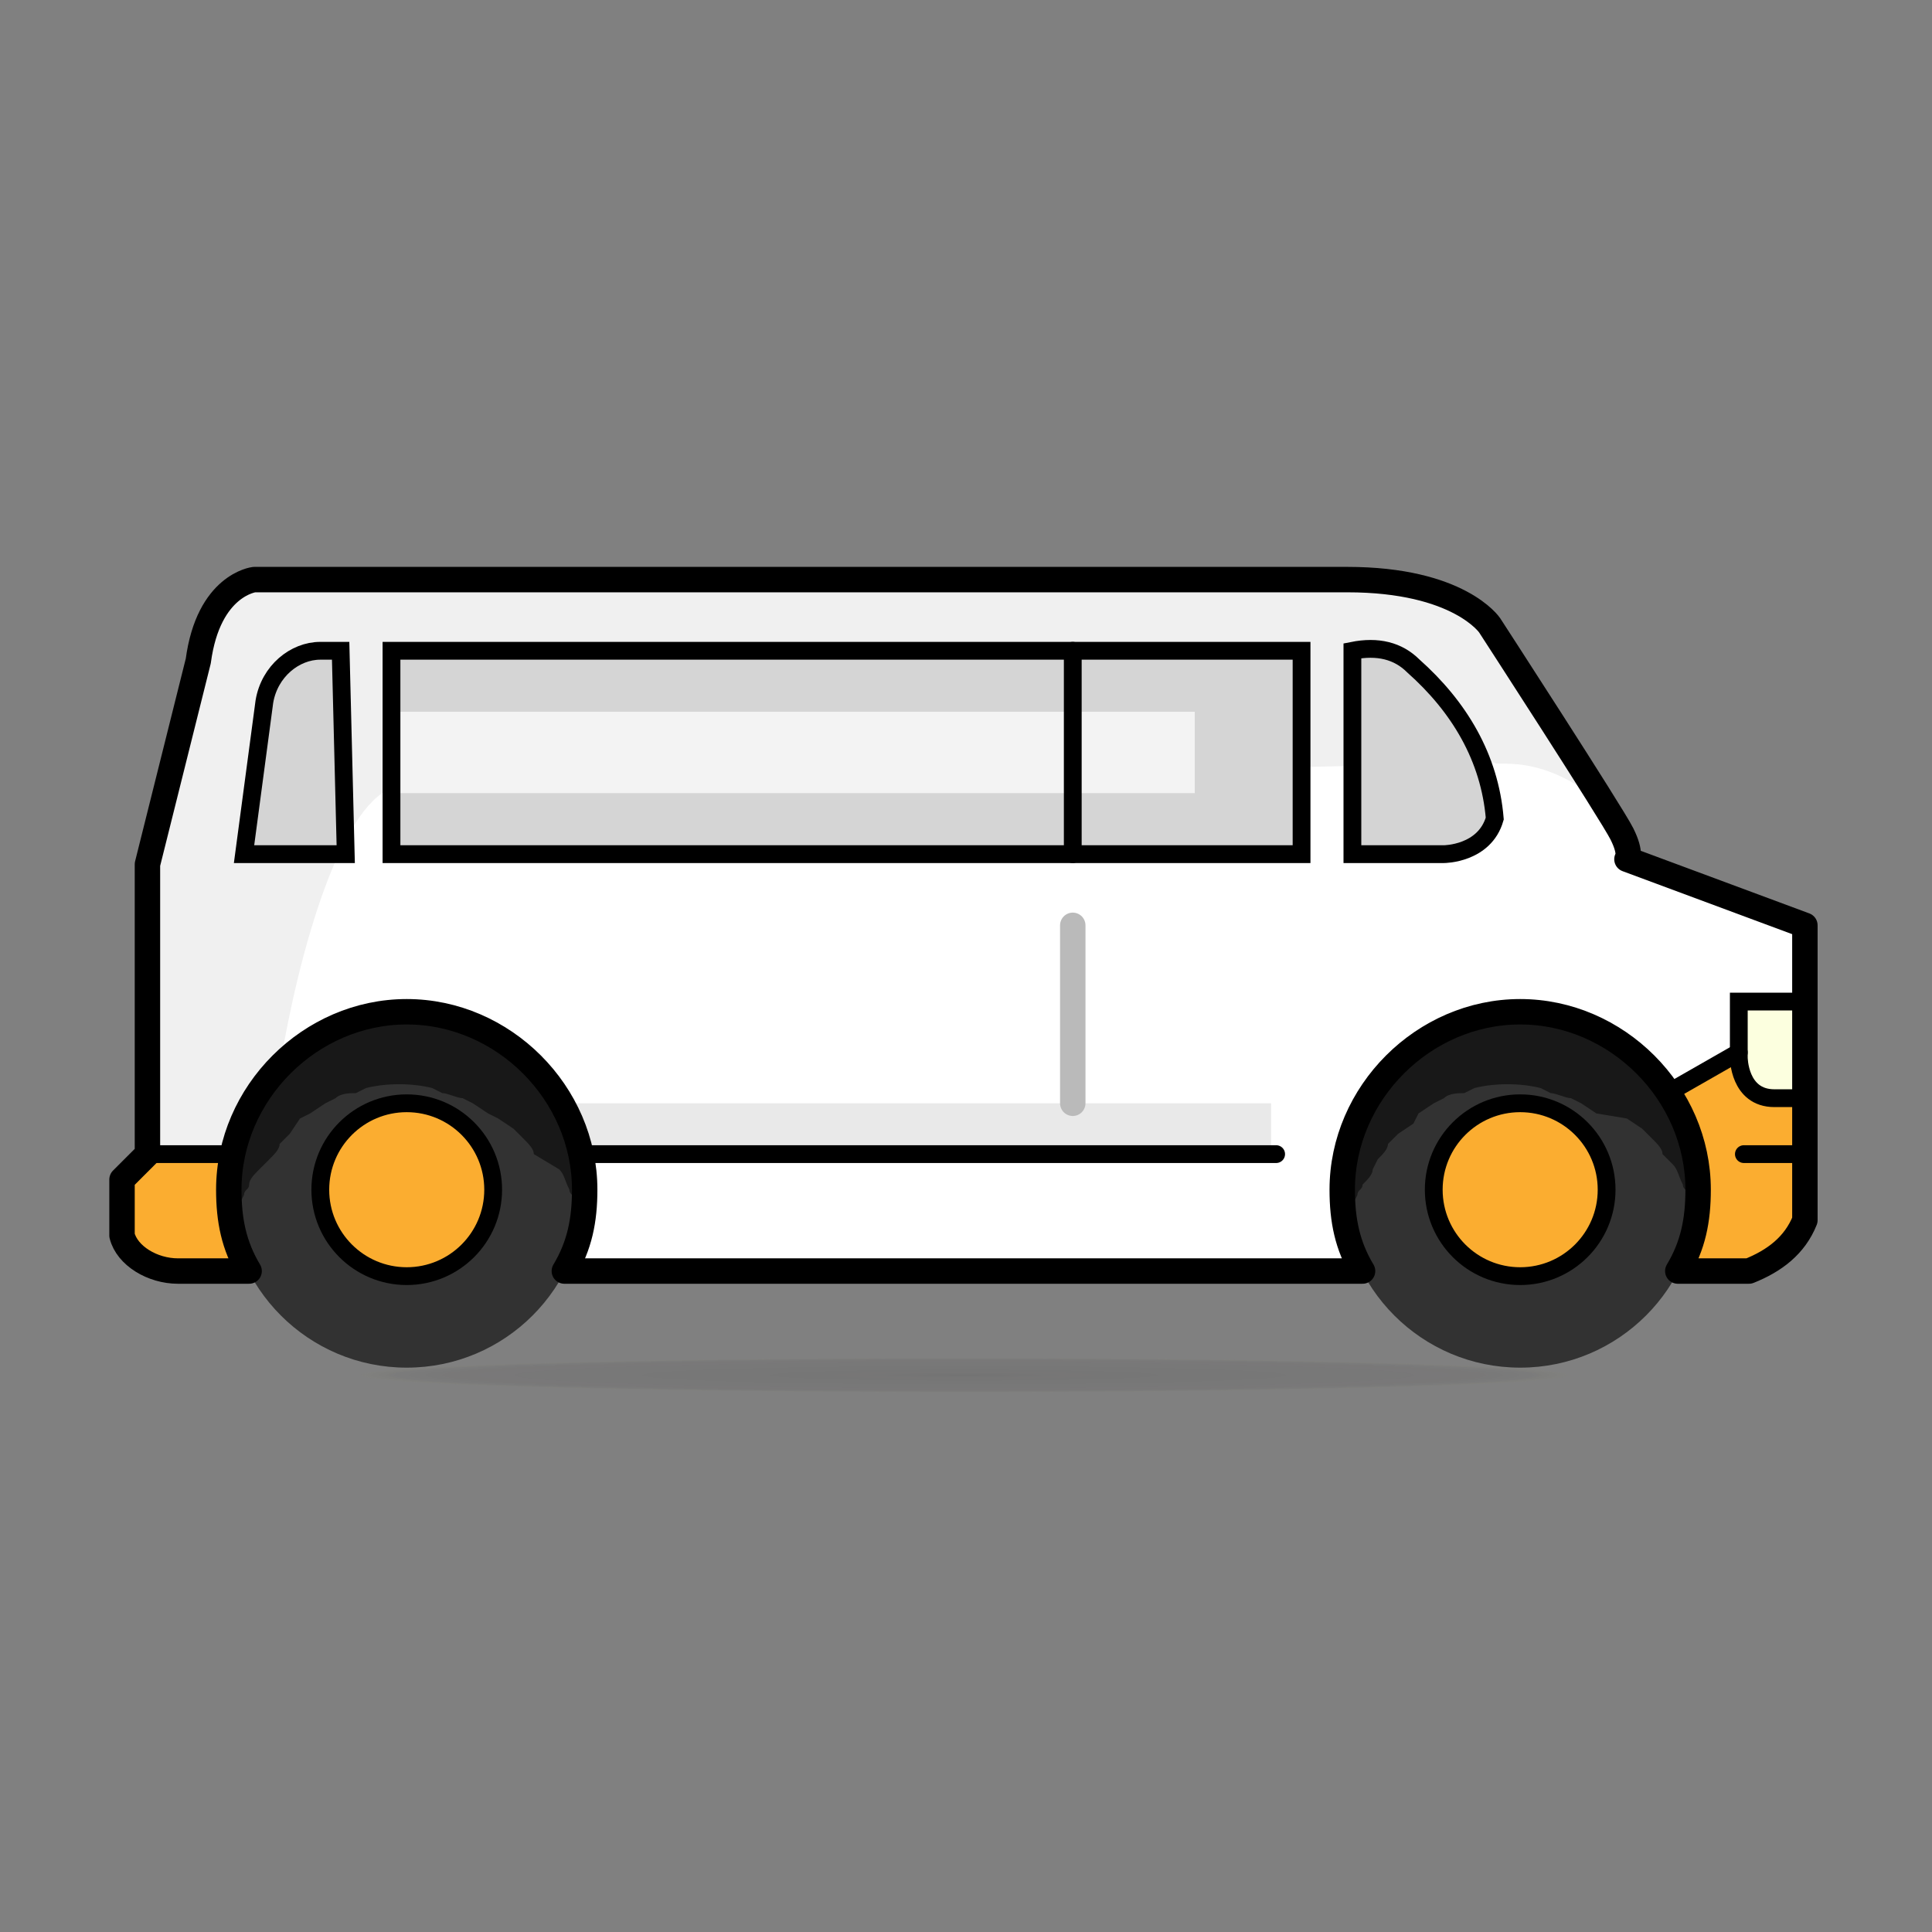
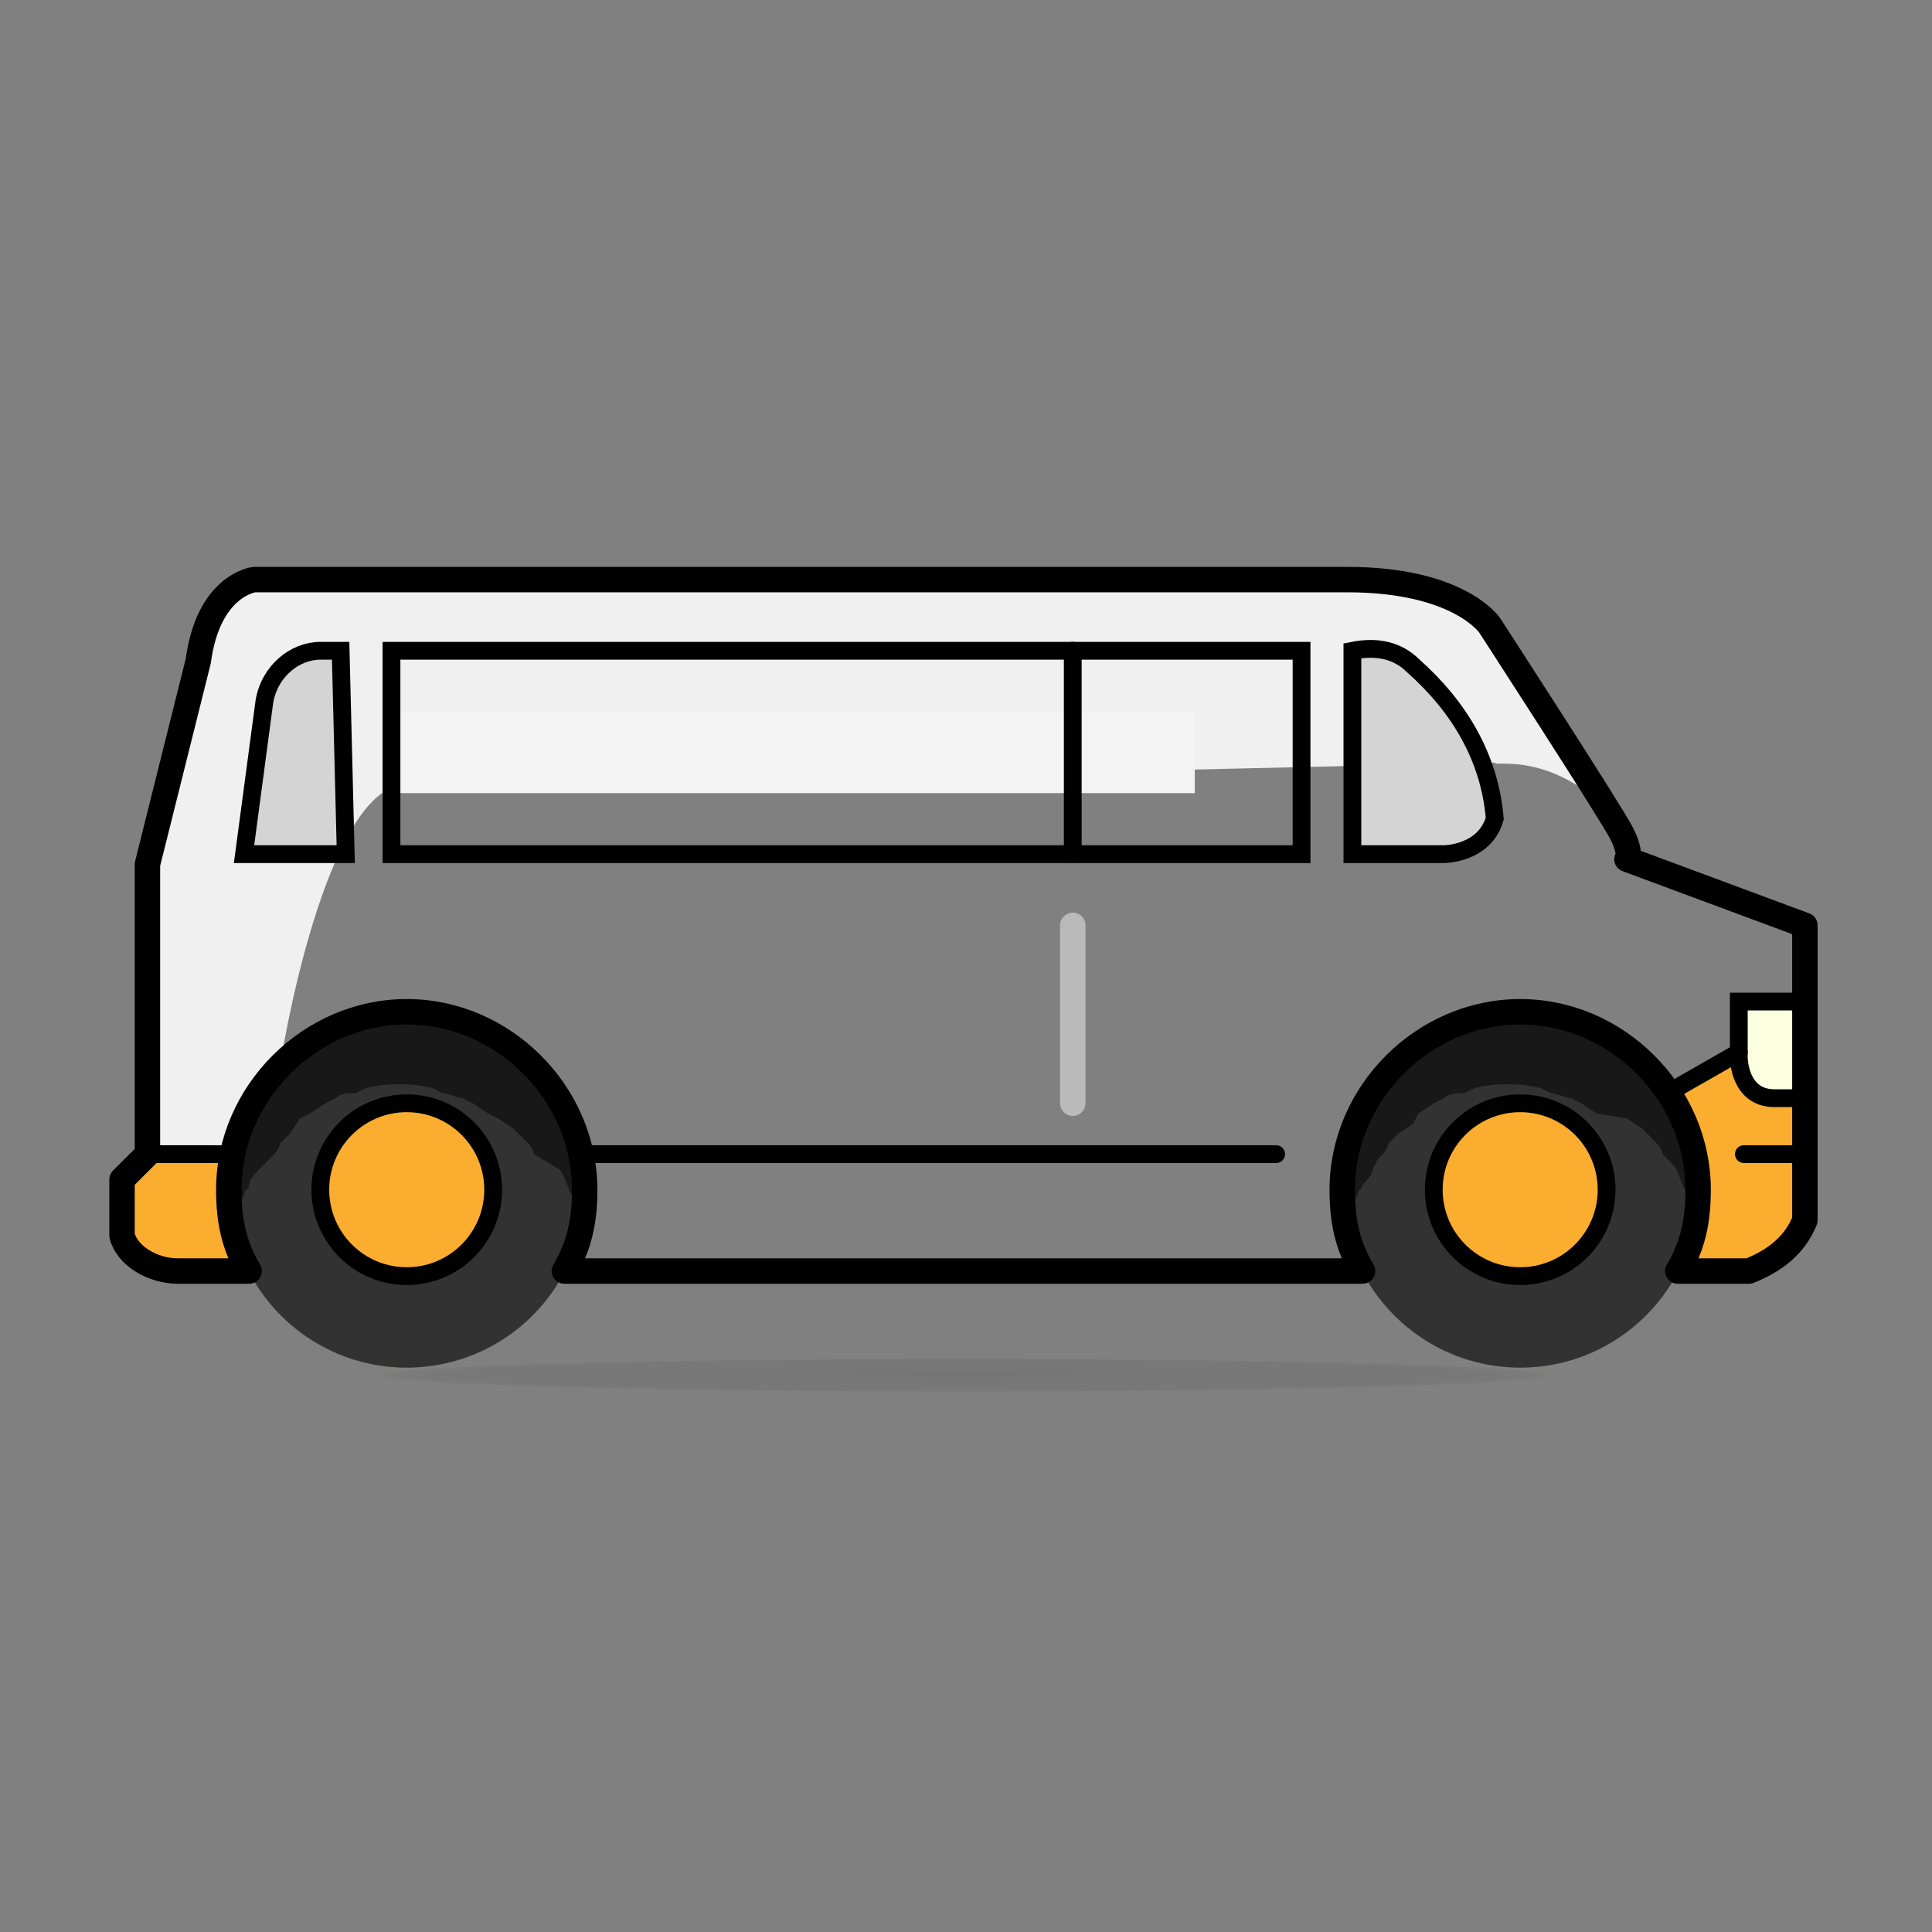
<svg xmlns="http://www.w3.org/2000/svg" version="1.1" id="Layer_1" x="0px" y="0px" viewBox="-2572 1278 38 38" style="enable-background:new -2572 1278 38 38;" xml:space="preserve">
  <rect x="-2572" y="1278" width="38" height="38" fill="#808080" stroke="none" />
  <style type="text/css">
	.st0{fill:#FFFFFF;}
	.st1{fill:#F0F0F0;}
	.st2{fill:#FBAD30;}
	.st3{fill:#E9E9E9;}
	.st4{fill:none;stroke:#000000;stroke-width:0.35;stroke-linecap:round;stroke-miterlimit:10;}
	.st5{fill:#323232;}
	.st6{fill:#181818;}
	.st7{fill:#FCFFDF;stroke:#000000;stroke-width:0.35;stroke-linecap:round;stroke-miterlimit:10;}
	.st8{fill:#FBAD30;stroke:#000000;stroke-width:0.35;stroke-linejoin:round;}
	.st9{fill:none;stroke:#000000;stroke-width:0.5;stroke-linejoin:round;}
	.st10{fill:#D5D5D5;}
	.st11{fill:#F3F3F3;}
	.st12{fill:#D4D4D4;stroke:#000000;stroke-width:0.35;stroke-linecap:round;stroke-miterlimit:10;}
	.st13{fill:none;stroke:#BABABA;stroke-width:0.5;stroke-linecap:round;stroke-linejoin:round;}
	.st14{opacity:0.51;fill:url(#SVGID_1_);enable-background:new    ;}
</style>
  <title>category_icon</title>
-   <path class="st0" d="M-2540,1294.9c0,0,0.1-0.1-0.1-0.5c-0.2-0.4-2.6-4.1-2.6-4.1s-0.6-0.9-2.8-0.9h-21.5c0,0-0.9,0.1-1.1,1.6l-1,4  v5.7l-0.5,0.5v1.1c0.1,0.4,0.6,0.7,1.1,0.7h1.4c-0.3-0.5-0.4-1-0.4-1.6c0-1.9,1.6-3.5,3.5-3.5s3.5,1.6,3.5,3.5  c0,0.6-0.1,1.1-0.4,1.6h15.7c-0.3-0.5-0.4-1-0.4-1.6c0-1.9,1.6-3.5,3.5-3.5c1.9,0,3.5,1.6,3.5,3.5c0,0.6-0.1,1.1-0.4,1.6h1.4  c0.5-0.2,0.9-0.5,1.1-1v-5.8L-2540,1294.9z" />
  <path class="st1" d="M-2540,1294.3c-0.2-0.4-2.6-4.1-2.6-4.1s-0.6-0.9-2.8-0.9h-21.6c0,0-0.9,0.1-1.1,1.6l-1,4v5.7l-0.5,0.5v1.1  c0.1,0.5,0.6,0.8,1.1,0.8h1.4c-0.7-1.3-0.5-2.9,0.6-4c0.4-2.4,1.2-5.1,2.2-5.5l21.7-0.5C-2542.6,1293.1-2541.4,1292.7-2540,1294.3z" />
  <path class="st2" d="M-2569.1,1300.7l-0.5,0.5v1.1c0.1,0.4,0.6,0.8,1.1,0.7h1.4c-0.3-0.5-0.4-1-0.4-1.6c0-0.2,0-0.5,0.1-0.7H-2569.1  z" />
  <path class="st2" d="M-2567.9,1303c-0.4-0.7-0.4-1.6,0-2.4h0.5l0.3,2.4H-2567.9z" />
-   <path class="st3" d="M-2564.7,1299.7h17.7v1.1h-17.7V1299.7z" />
  <path class="st4" d="M-2569.1,1300.7h22.2" />
  <path class="st2" d="M-2537.6,1303c0.5-0.2,0.9-0.5,1.1-1v-3.2l-1.3-0.2l-1.4,0.8c0.7,1,0.8,2.4,0.2,3.5L-2537.6,1303L-2537.6,1303z  " />
  <circle class="st5" cx="-2542.1" cy="1301.4" r="3.5" />
  <path class="st6" d="M-2545.5,1302.1c0-0.2,0.1-0.4,0.2-0.6c0-0.1,0.1-0.1,0.1-0.2c0.1-0.1,0.2-0.2,0.2-0.3l0.1-0.2  c0.1-0.1,0.2-0.2,0.2-0.3l0.2-0.2l0.3-0.2l0.1-0.2l0.3-0.2l0.2-0.1c0.1-0.1,0.3-0.1,0.4-0.1l0.2-0.1c0.4-0.1,0.9-0.1,1.3,0l0.2,0.1  c0.1,0,0.3,0.1,0.4,0.1l0.2,0.1l0.3,0.2l0.6,0.1l0.3,0.2l0.2,0.2c0.1,0.1,0.2,0.2,0.2,0.3l0.2,0.2c0.1,0.1,0.1,0.2,0.2,0.4  c0,0.1,0.1,0.1,0.1,0.2c0.1,0.2,0.1,0.4,0.2,0.6c0.4-1.9-0.8-3.7-2.7-4.1c-1.9-0.4-3.7,0.8-4.1,2.7  C-2545.6,1301.1-2545.6,1301.6-2545.5,1302.1z" />
  <path class="st7" d="M-2536.5,1297.7h-1.3v1.1c0,0,0,0.8,0.7,0.8h0.6" />
  <circle class="st8" cx="-2542.1" cy="1301.4" r="1.7" />
  <circle class="st5" cx="-2564" cy="1301.4" r="3.5" />
  <path class="st6" d="M-2567.4,1302.1c0-0.2,0.1-0.4,0.2-0.6c0-0.1,0.1-0.1,0.1-0.2c0-0.1,0.1-0.2,0.2-0.3l0.2-0.2  c0.1-0.1,0.2-0.2,0.2-0.3l0.2-0.2l0.2-0.3l0.2-0.1l0.3-0.2l0.2-0.1c0.1-0.1,0.3-0.1,0.4-0.1l0.2-0.1c0.4-0.1,0.9-0.1,1.3,0l0.2,0.1  c0.1,0,0.3,0.1,0.4,0.1l0.2,0.1l0.3,0.2l0.2,0.1l0.3,0.2l0.2,0.2c0.1,0.1,0.2,0.2,0.2,0.3l0.5,0.3c0.1,0.1,0.1,0.2,0.2,0.4  c0,0.1,0.1,0.1,0.1,0.2c0.1,0.2,0.1,0.4,0.2,0.6c0.4-1.9-0.8-3.7-2.7-4.1c-1.9-0.4-3.7,0.8-4.1,2.7  C-2567.5,1301.2-2567.5,1301.7-2567.4,1302.1z" />
  <circle class="st8" cx="-2564" cy="1301.4" r="1.7" />
  <path class="st9" d="M-2540,1294.9c0,0,0.1-0.1-0.1-0.5c-0.2-0.4-2.6-4.1-2.6-4.1s-0.6-0.9-2.8-0.9h-21.5c0,0-0.9,0.1-1.1,1.6l-1,4  v5.7l-0.5,0.5v1.1c0.1,0.4,0.6,0.7,1.1,0.7h1.4c-0.3-0.5-0.4-1-0.4-1.6c0-1.9,1.6-3.5,3.5-3.5s3.5,1.6,3.5,3.5  c0,0.6-0.1,1.1-0.4,1.6h15.7c-0.3-0.5-0.4-1-0.4-1.6c0-1.9,1.6-3.5,3.5-3.5c1.9,0,3.5,1.6,3.5,3.5c0,0.6-0.1,1.1-0.4,1.6h1.4  c0.5-0.2,0.9-0.5,1.1-1v-5.8L-2540,1294.9z" />
  <path class="st4" d="M-2536.5,1300.7h-1.2" />
-   <path class="st10" d="M-2564.3,1290.8h17.9v4h-17.9V1290.8z" />
+   <path class="st10" d="M-2564.3,1290.8h17.9v4V1290.8z" />
  <path class="st11" d="M-2564.3,1292h15.8v1.6h-15.8V1292z" />
  <path class="st4" d="M-2564.3,1290.8h17.9v4h-17.9V1290.8z" />
  <path class="st12" d="M-2545.4,1290.8v4h1.8c0,0,0.8,0,1-0.7c-0.1-1.2-0.7-2.2-1.6-3C-2544.5,1290.8-2544.9,1290.7-2545.4,1290.8z   M-2565.2,1294.8h-2l0.4-3c0.1-0.6,0.6-1,1.1-1h0.4L-2565.2,1294.8z" />
  <path class="st4" d="M-2550.9,1290.8v4" />
  <path class="st13" d="M-2550.9,1296.2v3.5" />
  <path class="st4" d="M-2537.8,1298.7l-1.4,0.8" />
  <radialGradient id="SVGID_1_" cx="-2693.942" cy="45761.082" r="11.33" gradientTransform="matrix(1.05 0 0 3.000000e-002 275.62 -67.78)" gradientUnits="userSpaceOnUse">
    <stop offset="0" style="stop-color:#000000;stop-opacity:0.2" />
    <stop offset="0.16" style="stop-color:#231F20;stop-opacity:0.2" />
    <stop offset="0.85" style="stop-color:#231F20;stop-opacity:0.15" />
    <stop offset="0.94" style="stop-color:#231F20;stop-opacity:0.1" />
    <stop offset="0.99" style="stop-color:#8C8E24;stop-opacity:4.000000e-002" />
    <stop offset="1" style="stop-color:#CFD527;stop-opacity:0" />
  </radialGradient>
  <path class="st14" d="M-2536.6,1305.1c0,1,3.2,1.7-15.6,1.7s-17.5-0.8-17.5-1.7s-1.3-1.7,17.5-1.7S-2536.6,1304.1-2536.6,1305.1z" />
</svg>